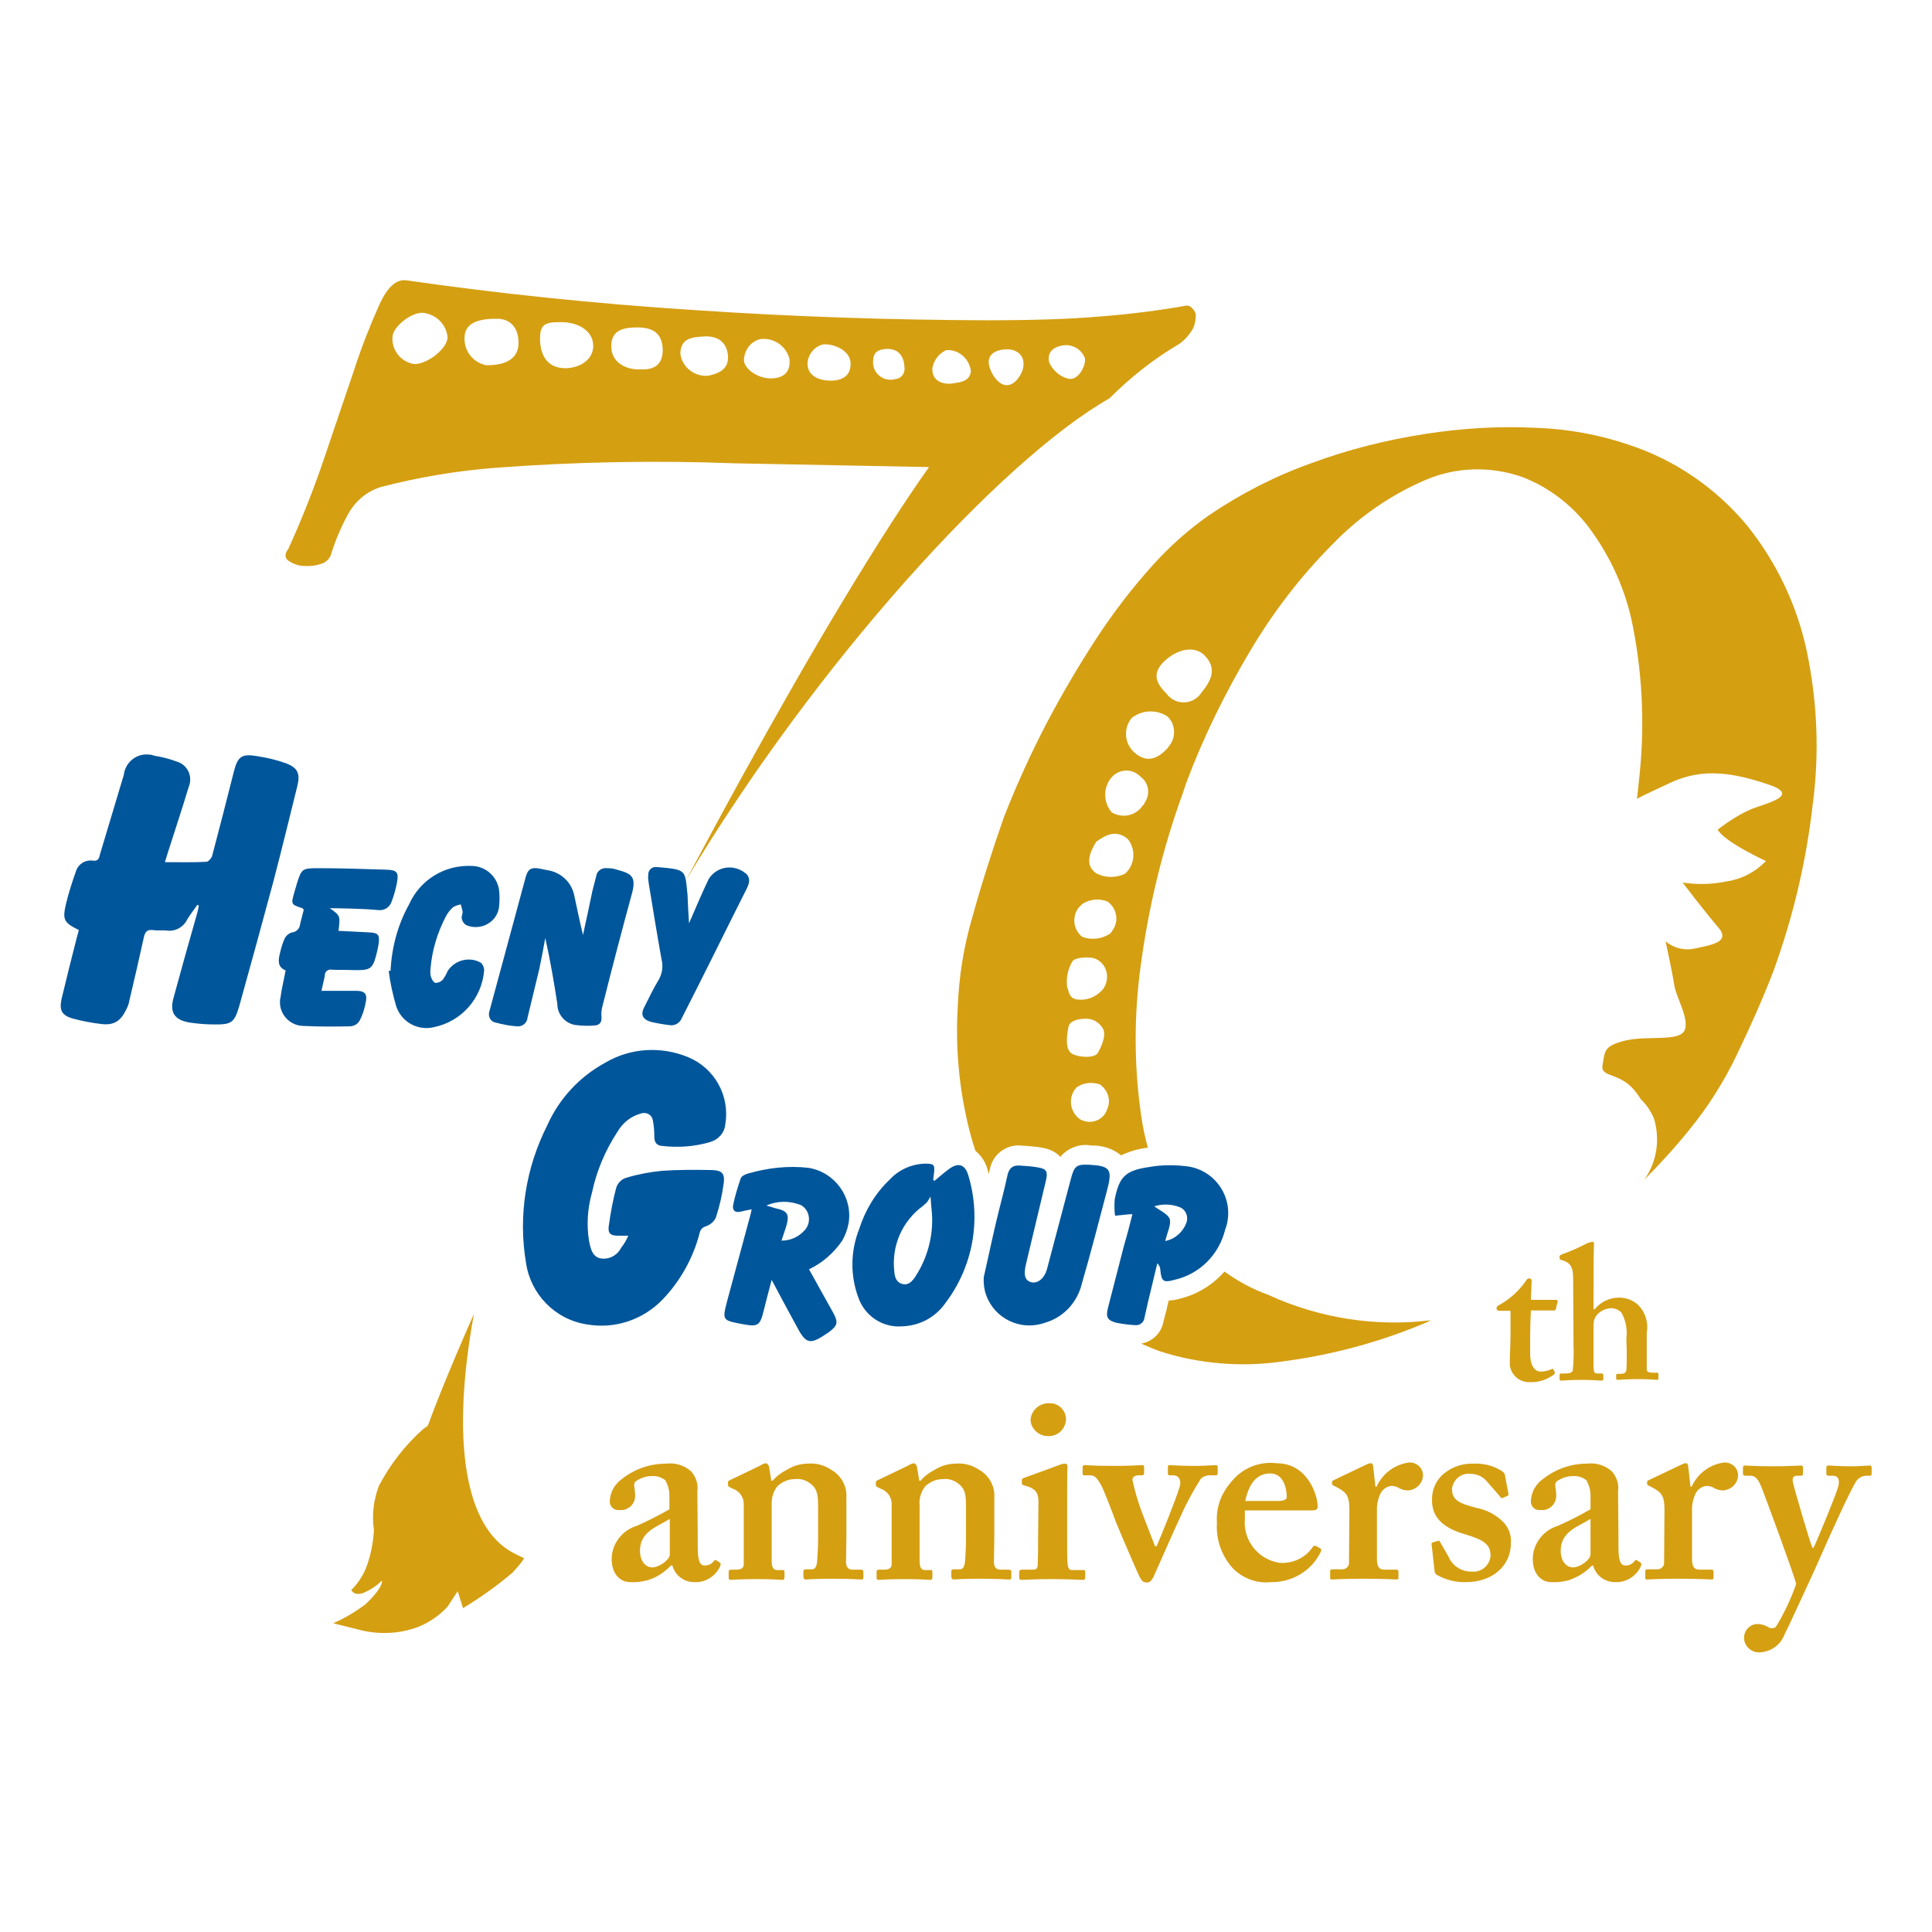
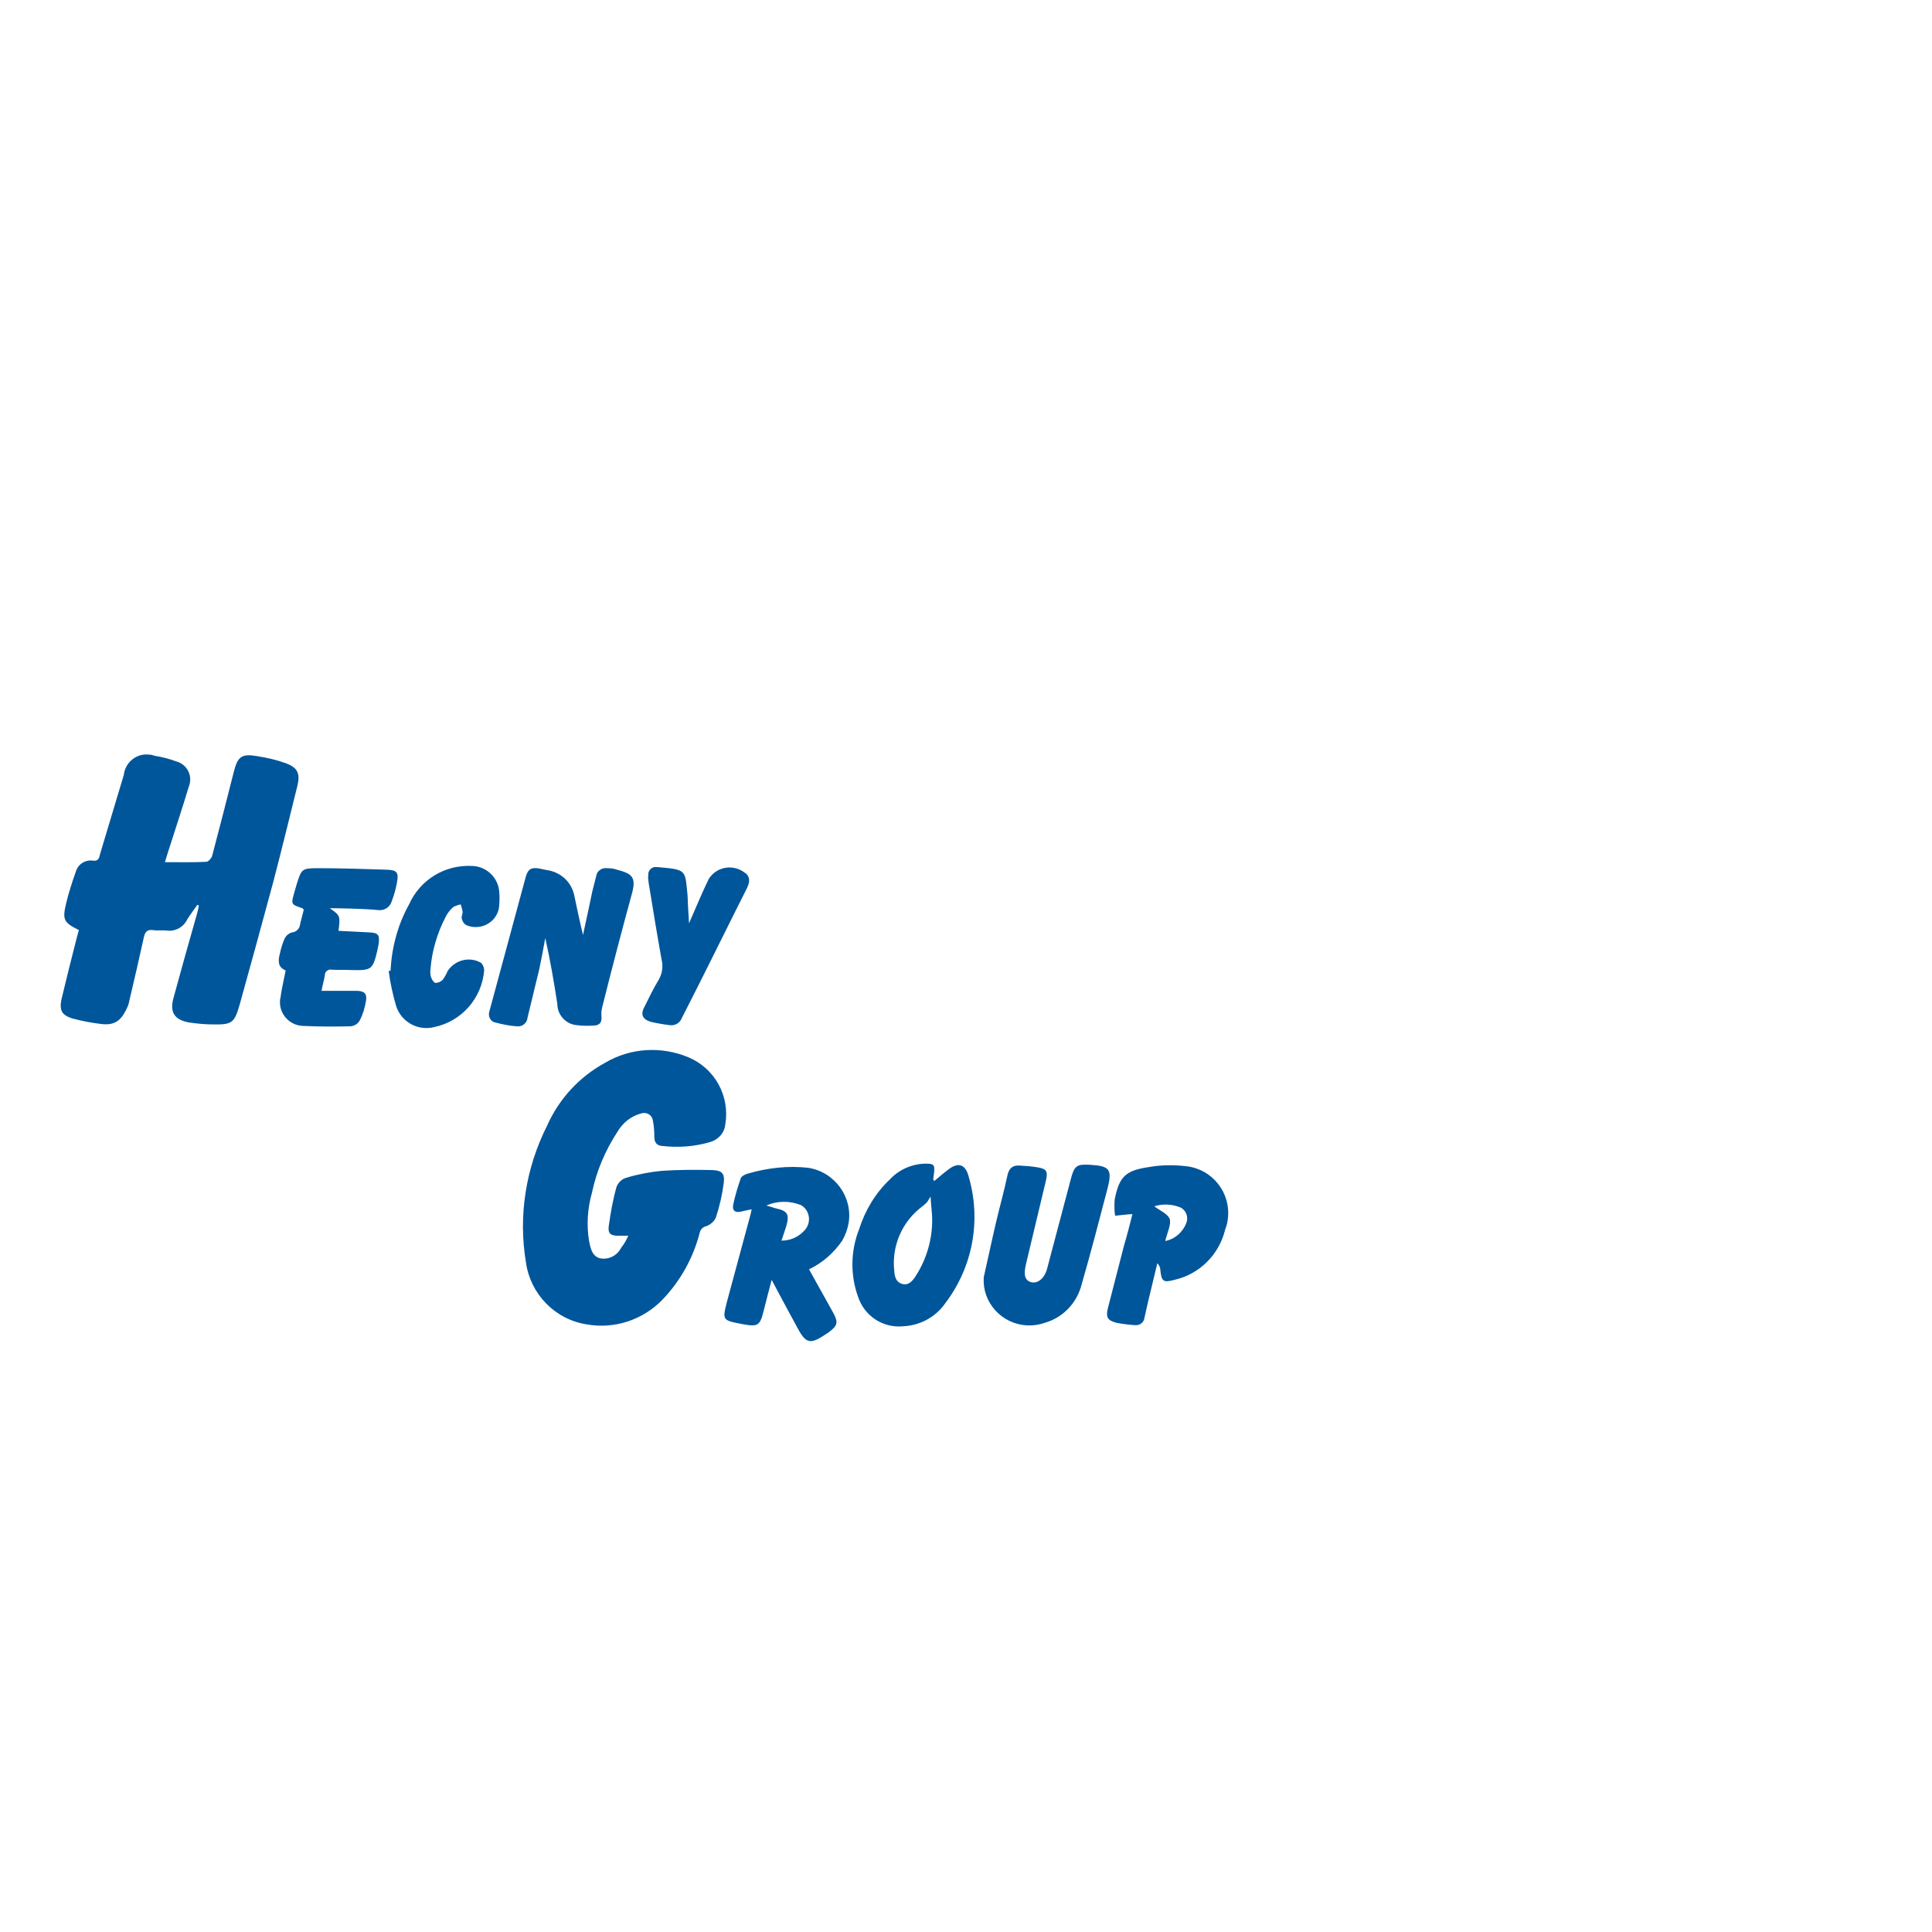
<svg xmlns="http://www.w3.org/2000/svg" version="1.1" id="Layer_1" x="0px" y="0px" viewBox="0 0 512 512" style="enable-background:new 0 0 512 512;" xml:space="preserve">
  <style type="text/css">
	.st0{fill:#FFFFFF;}
	.st1{fill:#00569B;}
	.st2{fill:#D59F12;}
</style>
-   <rect class="st0" width="512" height="512" />
  <g id="Logo" transform="translate(-311.298 -504.62)">
    <path class="st1" d="M477.8,832.1c-1.2,0-2,0-2.6,0c-2,0-2.8-0.5-2.6-2.4c0.5-3.6,1.1-7.1,2.1-10.6c0.5-1.2,1.5-2.1,2.7-2.4   c3-0.9,6.2-1.5,9.3-1.8c4.4-0.3,8.9-0.3,13.4-0.2c2.5,0.1,3.3,0.9,3,3.4c-0.4,3.1-1.1,6.2-2.1,9.2c-0.5,1.1-1.5,1.9-2.6,2.3   c-0.9,0.2-1.5,0.9-1.7,1.8c-1.7,6.6-5.1,12.7-9.8,17.6c-5.2,5.4-12.7,7.9-20.1,6.6c-8.4-1.3-14.9-8-16.1-16.3   c-2.1-12.4-0.1-25.1,5.6-36.4c3.1-7,8.5-12.9,15.3-16.6c6.7-4,14.9-4.5,22.1-1.5c7,2.9,11.1,10.3,9.8,17.8   c-0.2,2.3-1.9,4.1-4.1,4.7c-4.1,1.2-8.4,1.5-12.7,1c-1.4-0.1-2-1-2-2.4c0-1.5-0.1-3-0.4-4.4c-0.2-1.3-1.4-2.1-2.7-1.9   c-0.1,0-0.3,0.1-0.4,0.1c-2.7,0.7-4.9,2.5-6.3,4.9c-3.2,4.9-5.5,10.3-6.7,16c-1.2,4.2-1.5,8.6-0.8,12.9c0.4,1.9,0.8,4.1,3,4.6   c2.3,0.4,4.5-0.8,5.5-2.8C476.8,834.2,477.3,833.2,477.8,832.1 M525.7,841c2.2,4,4.3,7.7,6.4,11.5c1.4,2.6,1.2,3.4-1.2,5.2   l-0.3,0.2c-4.7,3.2-5.7,3-8.3-2c-2.1-3.9-4.2-7.7-6.5-12.1c-0.8,3.1-1.5,5.6-2.1,8.1c-1,4.1-1.5,4.4-5.8,3.6c-5.2-1-5.2-1-3.9-6.1   c2-7.4,4-14.8,6-22.2c0.2-0.6,0.3-1.2,0.5-2.1c-1.1,0.2-2,0.4-2.8,0.6c-1.6,0.4-2.4-0.3-2.1-1.8c0.5-2.4,1.2-4.7,2-7   c0.2-0.6,1.2-1.1,2-1.3c5.2-1.5,10.6-2.1,15.9-1.5c7,1.1,11.8,7.7,10.7,14.6c-0.3,1.7-0.9,3.3-1.7,4.7   C532.3,836.6,529.3,839.3,525.7,841 M518.4,833.4c2.3,0,4.4-0.9,6-2.6c1.7-1.7,1.7-4.4,0.1-6.1c-0.3-0.3-0.6-0.5-0.9-0.7   c-3-1.2-6.3-1.2-9.2,0.1c1.1,0.3,1.7,0.5,2.3,0.7c3.4,0.7,3.9,1.6,2.9,5C519.2,831,518.8,832.2,518.4,833.4 M558.9,817.6   c1.1-0.9,2.2-1.9,3.4-2.8c2.8-2.3,4.8-1.8,5.7,1.6c3.4,11.6,1.1,24-6.2,33.6c-2.6,3.7-6.7,5.9-11.2,6.1c-5.3,0.5-10.2-2.7-11.9-7.8   c-2.1-5.8-2-12.2,0.3-18c1.6-5,4.3-9.5,8.1-13.1c2.4-2.6,5.8-4.1,9.3-4.2c2.4,0,2.7,0.2,2.4,2.7c-0.1,0.5-0.1,1-0.2,1.5   L558.9,817.6 M557.9,821.7c-0.3,0.5-0.6,1.1-1,1.6c-0.3,0.3-0.7,0.6-1,0.9c-5.5,4-8.4,10.6-7.6,17.4c0.1,1.4,0.5,2.9,2.2,3.3   c1.6,0.4,2.6-0.8,3.4-2c0.2-0.3,0.3-0.6,0.5-0.8c3-5,4.4-10.9,3.8-16.7C558.1,824.4,558,823.3,557.9,821.7 M572,843.1   c1.1-4.8,2.1-9.6,3.2-14.3c1-4.3,2.2-8.5,3.1-12.8c0.4-1.7,1.3-2.6,3.1-2.5c1.7,0.1,3.3,0.2,5,0.5c2.3,0.4,2.6,1.1,2.1,3.4   c-1.8,7.4-3.5,14.8-5.3,22.2c-0.7,2.9-0.3,4.3,1.3,4.8c1.7,0.5,3.6-0.9,4.3-3.6c2.1-7.9,4.2-15.8,6.3-23.8c0.9-3.4,1.5-3.9,5-3.7   c5.3,0.3,6,1.2,4.7,6.3c-2.2,8.4-4.4,16.9-6.8,25.2c-1.2,5-4.9,9-9.9,10.4c-6.3,2.2-13.3-1.1-15.5-7.5   C572.1,846.3,571.9,844.7,572,843.1 M611.4,826.4c-0.5,0-0.6,0-0.7,0l-3.9,0.4c-0.2-1.4-0.2-2.9-0.1-4.3c1.2-6.1,2.9-7.7,9.1-8.6   c3.3-0.6,6.7-0.6,10-0.2c6.8,0.8,11.7,7,10.9,13.8c-0.1,1-0.3,1.9-0.7,2.9c-1.6,6.7-6.8,11.9-13.5,13.4c-2.9,0.8-3.4,0.4-3.7-2.6   c0-0.7-0.3-1.3-0.8-1.8c-0.8,3.5-1.7,6.9-2.5,10.4c-0.3,1.3-0.6,2.6-0.9,4c-0.1,1.2-1.2,2.1-2.4,2c0,0-0.1,0-0.1,0   c-1.6-0.1-3.2-0.3-4.8-0.6c-2.5-0.6-3-1.5-2.4-3.9c1.4-5.6,2.9-11.1,4.3-16.7C610,831.9,610.7,829.2,611.4,826.4 M620.1,833.5   c2.6-0.5,4.7-2.4,5.6-4.8c0.6-1.6-0.1-3.4-1.6-4.1c-2.2-0.9-4.7-1-6.9-0.3c1.4,1.1,3.6,2,4.1,3.4   C621.7,829.2,620.6,831.3,620.1,833.5 M363.6,744.4c-0.9,1.3-1.9,2.6-2.7,3.9c-1,2.1-3.3,3.3-5.6,2.9c-1.2-0.1-2.3,0.1-3.5-0.1   c-1.6-0.2-2.1,0.6-2.4,2c-1.2,5.5-2.5,11.1-3.8,16.6c-0.1,0.5-0.2,1-0.4,1.5c-1.4,3.2-2.9,5.3-7,4.8c-2.6-0.3-5.2-0.8-7.8-1.5   c-2.8-0.9-3.4-2.2-2.8-5.1c1.3-5.5,2.7-11,4.1-16.5l0.5-1.8c-4-2-4.4-2.7-3.4-7c0.7-2.9,1.6-5.7,2.6-8.5c0.6-2,2.5-3.2,4.6-2.9   c1.4,0.2,1.6-0.8,1.8-1.7c2.1-7,4.2-14,6.3-21c0.4-3.4,3.4-5.8,6.7-5.4c0.5,0,0.9,0.1,1.4,0.3c2,0.3,3.9,0.8,5.8,1.5   c2.7,0.7,4.3,3.5,3.5,6.2c-0.1,0.3-0.2,0.6-0.3,0.9c-1.7,5.7-3.6,11.3-5.4,17c-0.2,0.7-0.4,1.3-0.8,2.6c3.9,0,7.5,0.1,11-0.1   c0.5,0,1.3-0.9,1.5-1.5c2-7.5,3.9-15,5.8-22.5c1-3.9,2.1-4.7,6.1-4c2.6,0.4,5.2,1,7.7,1.9c3.1,1.2,3.8,2.7,3,6   c-2.1,8.5-4.2,17.1-6.4,25.5c-2.9,10.8-5.9,21.7-8.9,32.5c-1.4,4.8-2,5.3-7.1,5.2c-2.1,0-4.1-0.2-6.2-0.5c-4-0.7-5.3-2.7-4.2-6.6   c2-7.4,4.1-14.8,6.2-22.2c0.2-0.7,0.4-1.5,0.5-2.2L363.6,744.4 M465.8,752.4c0.9-4.1,1.7-7.9,2.5-11.7c0.3-1.3,0.7-2.6,1-3.9   c0.2-1.4,1.5-2.3,2.9-2.1c0,0,0,0,0.1,0c0.8,0,1.7,0.1,2.5,0.4c3.7,1,5.2,1.7,4,6.2c-2.7,9.9-5.3,19.8-7.8,29.8c-0.3,1-0.4,2-0.3,3   c0.1,1.5-0.5,2.2-1.9,2.3c-1.5,0.1-3.1,0.1-4.6-0.1c-2.9-0.2-5.2-2.7-5.2-5.6c-0.9-5.9-1.9-11.7-3.2-17.5c-0.5,2.8-1,5.5-1.6,8.3   c-1,4.3-2.1,8.5-3.1,12.8c-0.1,1.4-1.4,2.5-2.8,2.3c0,0,0,0,0,0c-1.9-0.1-3.8-0.5-5.7-1c-1.2-0.2-1.9-1.4-1.7-2.6   c0-0.2,0.1-0.3,0.1-0.4c3.2-11.8,6.4-23.7,9.6-35.5c0.6-2.2,1.5-2.7,3.7-2.3c0.6,0.1,1.3,0.3,1.9,0.4c3.7,0.5,6.6,3.2,7.3,6.8   C464.2,745.3,464.9,748.7,465.8,752.4 M398.7,745.3c2.8,2,2.8,2,2.3,6c2.7,0.1,5.3,0.3,7.9,0.4c2.7,0.1,3.1,0.6,2.7,3.3   c-0.1,0.5-0.2,1-0.3,1.5c-1.2,5.1-1.6,5.3-6.7,5.2c-1.8-0.1-3.6,0-5.4-0.1c-0.8-0.2-1.7,0.4-1.8,1.2c0,0.1,0,0.2,0,0.2   c-0.2,1.3-0.6,2.6-0.9,4.2c3.3,0,6.2,0,9.2,0c2.1,0,2.9,0.7,2.6,2.6c-0.3,1.8-0.8,3.6-1.7,5.3c-0.5,0.9-1.4,1.4-2.4,1.5   c-4.2,0.1-8.4,0.1-12.6-0.1c-3.5-0.1-6.3-3.1-6.1-6.6c0-0.2,0-0.5,0.1-0.7c0.3-2.4,0.9-4.8,1.4-7.4c-2.2-0.9-2-2.7-1.5-4.6   c0.3-1.4,0.7-2.7,1.3-4c0.4-0.7,1.1-1.3,2-1.5c1-0.1,1.9-1,2-2c0.3-1.4,0.7-2.7,1-4c-0.2-0.2-0.3-0.4-0.4-0.4c-3-1-3-1-2.1-4.2   c0.2-0.8,0.5-1.6,0.7-2.4c1.2-3.8,1.4-4,5.5-4c6.1,0,12.2,0.2,18.3,0.4c2.7,0.1,3.2,0.7,2.7,3.4c-0.3,1.7-0.8,3.4-1.4,5   c-0.5,1.6-2,2.5-3.6,2.3C407.8,745.4,399.8,745.3,398.7,745.3 M414.8,761.9c0.3-6.2,1.9-12.2,4.9-17.6c2.9-6.5,9.4-10.5,16.5-10.2   c3.9,0,7.1,3,7.4,6.8c0.1,1.2,0.1,2.3,0,3.5c-0.1,3.4-3,6-6.4,5.9c-0.8,0-1.6-0.2-2.3-0.5c-0.6-0.3-1-0.9-1.2-1.6   c-0.2-0.6,0.2-1.3,0.2-1.9c-0.1-0.7-0.3-1.3-0.5-2c-0.7,0.1-1.4,0.4-2,0.7c-0.8,0.7-1.5,1.6-2,2.6c-2.2,4.2-3.6,8.9-4,13.6   c-0.1,0.8-0.1,1.6,0.1,2.3c0.2,0.6,0.7,1.5,1.2,1.6c0.7,0,1.4-0.3,1.9-0.8c0.5-0.7,1-1.5,1.3-2.3c1.9-3,5.9-4,8.9-2.2   c0.5,0.5,0.8,1.2,0.8,2c-0.6,7.4-6,13.5-13.2,15c-4.3,1.1-8.7-1.3-10.1-5.5c-0.9-3.1-1.6-6.2-2-9.4L414.8,761.9 M493.9,749.3   c1.9-4.3,3.4-8,5.2-11.7c1.9-3.1,5.9-4,9-2.1c0.3,0.2,0.7,0.5,1,0.7c1.2,1.3,0.7,2.6,0.1,3.9c-4.6,9.1-9.1,18.3-13.7,27.4   c-1.2,2.3-2.3,4.6-3.5,6.9c-0.5,1.3-1.8,2.1-3.2,1.9c-1.7-0.2-3.4-0.5-5.1-0.9c-2.2-0.7-2.7-2-1.6-4c1.2-2.4,2.4-4.9,3.8-7.2   c0.9-1.6,1.2-3.5,0.7-5.4c-1.2-6.7-2.3-13.5-3.4-20.2c-0.1-0.7-0.2-1.4-0.1-2.1c-0.1-1,0.7-2,1.7-2.1c0.1,0,0.2,0,0.3,0   c0.1,0,0.3,0,0.4,0c7.9,0.7,7.3,0.7,8,7.4C493.6,744.1,493.7,746.4,493.9,749.3" />
-     <path class="st2" d="M447.6,916.3c-13.5-6.8-16.7-30.8-10.7-63.5c-1.6,3.6-3.1,7.1-4.6,10.6c-3,7.1-5.6,13.5-7.6,19   c-0.4,0.3-0.7,0.6-1.1,0.8c-4.9,4.3-8.9,9.5-11.9,15.2c-1.4,3.7-1.9,7.8-1.3,11.7c-0.2,3.5-0.9,7-2.2,10.3c-0.9,2.1-2.2,4-3.8,5.6   c0,0,0.6,1.6,3.1,0.8c1.9-0.8,3.6-1.9,5-3.3c0.3,1.3-2.1,4.2-4.5,6.4c-2.6,1.9-5.4,3.6-8.4,4.9l6.4,1.6c5.4,1.5,11.1,1.3,16.3-0.7   c2.9-1.2,5.5-3,7.6-5.3l2.7-4.1l1.4,4.5c4.6-2.8,9-5.9,13.1-9.4c1.1-1.2,2.2-2.4,3.1-3.8C449.5,917.2,448.5,916.8,447.6,916.3    M403.7,640.6c-2,3.6-3.6,7.4-4.8,11.3c-0.5,1.1-1.5,1.9-2.7,2.2c-1.5,0.5-3,0.6-4.6,0.5c-1.4-0.1-2.7-0.6-3.9-1.4   c-1-0.8-1-1.8,0-3.1c3.6-7.9,6.8-16,9.6-24.3c2.9-8.5,5.5-16.3,7.9-23.3c1.9-5.9,4.2-11.7,6.7-17.3c2.1-4.5,4.4-6.6,7-6.3   c24.4,3.5,49.9,6.2,76.5,7.9c26.6,1.8,52.3,2.6,77,2.7c12.2,0,22.3-0.3,30.3-1c8-0.6,15.7-1.6,23.1-2.9c0.7,0,1.3,0.4,1.7,1   c0.4,0.4,0.6,0.9,0.7,1.4c0,1.2-0.2,2.5-0.7,3.6c-0.9,1.6-2.1,3-3.6,4.1c-6.8,4-13,8.9-18.6,14.5c-28.7,16.3-77.8,70.1-112.2,127.7   c4.9-9.2,9.7-18.1,14.6-27c9.5-17.2,18.5-33,27.2-47.4c8.7-14.4,16.2-26.1,22.6-35.1l-51.5-1c-21.2-0.8-42.4-0.4-63.5,1.2   c-10.2,0.8-20.4,2.5-30.3,5.1C408.6,634.8,405.6,637.3,403.7,640.6 M454.4,594.5c0.1,5.1,2.6,7.8,7,7.7c4.2-0.2,7.2-2.7,7.1-6   c0-3.8-3.9-6.4-9.1-6.2C455.4,590,454.4,590.9,454.4,594.5 M486.9,596.7c-0.4-4.7-3.8-5.4-7.4-5.3c-3.3,0.1-6.4,0.9-6.2,5.3   c0.1,3.6,3.4,6.1,8.2,5.8C484.8,602.6,487.2,601.1,486.9,596.7 M504.2,598.7c-0.4-3.7-3-5.2-6.7-4.9c-3.1,0.2-5.8,0.6-5.9,4.5   c0.4,3.6,3.7,6.2,7.4,5.9C501.5,603.6,504.6,602.7,504.2,598.7 M508.5,599.4c-0.6,2.7,3.5,5.5,7,5.5c3.6,0,5.4-1.8,5-5.2   c-0.9-3.5-4.3-5.7-7.8-5.2C510.4,595.1,508.8,597.1,508.5,599.4 M525.3,600.6c-0.2,3.7,3.1,4.9,6.2,4.9c2.8,0,5.4-1.2,5.2-4.7   c-0.2-4-5.9-5.4-7.7-4.8C527,596.7,525.6,598.4,525.3,600.6 M562.1,597.4c-1.9,0.8-3.3,2.6-3.7,4.7c-0.3,3.4,2.7,4.6,5.6,4.1   c1.8-0.3,4.3-0.5,4.6-3.2C568.2,599.7,565.4,597.2,562.1,597.4 M594.3,596.1c-2.7-0.1-5.9,1.2-4.9,4.7c1,2.1,2.9,3.7,5.1,4.2   c2.8,0.5,4.7-3.9,4.3-5.5C598.1,597.6,596.3,596.3,594.3,596.1 M582.5,601.8c0.4-3-1.7-4.7-4.6-4.6c-2.8,0.1-5.3,1.4-4.4,4.6   c0.5,1.9,2.4,5,4.7,4.9C580.5,606.6,582.3,603.5,582.5,601.8 M551,602c-0.1-2.6-1.3-5.1-4.9-4.9c-2.9,0.2-3.6,1.5-3.4,4.2   c0.4,2.6,2.8,4.3,5.3,3.9c0.2,0,0.3-0.1,0.5-0.1C550,605,551.2,603.7,551,602C551,602.1,551,602.1,551,602 M429.9,593.9   c-0.4-3.5-3.2-6.1-6.7-6.4c-3.2,0-7.9,3.9-7.9,6.5c-0.2,3.5,2.3,6.6,5.8,7.1C424.8,601.1,430,596.8,429.9,593.9 M434.4,594.2   c-0.1,3.5,2.3,6.5,5.7,7.2c5.6,0.1,8.6-2,8.6-5.8c0.1-4-2.1-6.5-5.6-6.5C437.2,589,434.4,590.7,434.4,594.2 M790.1,677.1   c-2.6-12.1-8-23.5-15.8-33.2c-8.2-9.9-19.1-17.4-31.3-21.4c-7.9-2.7-16.2-4.2-24.6-4.5c-9.8-0.5-19.6,0.1-29.3,1.6   c-10.3,1.6-20.4,4.1-30.1,7.7c-9.6,3.4-18.8,8.1-27.2,13.8c-5.6,3.9-10.6,8.4-15.1,13.4c-5.4,6-10.3,12.4-14.7,19.1   c-4.7,7.2-9.2,14.8-13.4,22.8c-4.2,8.1-8,16.4-11.3,24.9c-3.1,8.9-5.9,17.6-8.3,26.3c-2.3,7.8-3.6,15.9-3.9,24.1   c-0.6,10.2,0.3,20.5,2.6,30.4c0.6,2.6,1.3,5.1,2.1,7.5c1.7,1.4,2.8,3.2,3.3,5.3c0.1,0.3,0.1,0.6,0.2,0.8c0.1-0.4,0.2-0.7,0.3-1.1   c0.7-4,4.3-6.8,8.4-6.4l1.2,0.1c1.5,0.1,2.9,0.2,4.4,0.5c1.8,0.3,3.5,1.1,4.7,2.4c2-2.4,5.2-3.6,8.2-3c2.9-0.1,5.7,0.8,7.9,2.6   c2.1-1,4.4-1.7,6.8-2l0.3,0c-0.8-2.9-1.4-5.8-1.8-8.7c-1.9-13.1-1.9-26.5-0.1-39.6c2.1-15.6,5.8-31,11.2-45.8l0.9-2.7   c4.5-12,10.2-23.6,16.8-34.7c6.1-10.3,13.4-19.9,21.9-28.4c7-7.3,15.4-13.1,24.7-17.1c8.2-3.5,17.4-3.7,25.8-0.7   c6.9,2.7,12.9,7.3,17.4,13.2c5.9,7.9,10,17,11.8,26.7c2.6,13.4,3.1,27.2,1.5,40.8c-0.1,1.5-0.3,3-0.5,4.5c2.5-1.3,5.6-2.7,9-4.3   c8.8-4.1,17.1-2.4,25.8,0.5c8.7,2.9-0.2,4.9-4.4,6.5c-3.2,1.4-6.2,3.3-9,5.5c2,3.4,12.8,8.3,12.8,8.3c-2.8,2.9-6.4,4.8-10.4,5.4   c-3.8,0.8-7.8,0.9-11.7,0.3c0,0,5.7,7.5,9.3,11.7c3.7,4.1-1.6,4.8-6.1,5.8c-2.7,0.6-5.5-0.1-7.7-1.9c0,0,1.8,8.3,2.3,11.6   c0.5,3.3,4.3,9.4,2.6,12.2s-10,1.1-15.7,2.5c-5.7,1.5-5.2,2.7-5.9,6.4c-0.7,3.7,4.8,1.6,9.1,7.6c0.4,0.5,0.7,1,1,1.5   c1.5,1.4,2.7,3.2,3.5,5.1c1.7,5.5,0.8,11.5-2.5,16.2c4.2-4.2,8.2-8.6,11.9-13.2c5-6.1,9.2-12.8,12.6-19.9   c3.6-7.5,6.9-14.9,9.7-22.2c5.2-14.3,8.7-29.1,10.4-44.2C793.5,704.2,792.9,690.5,790.1,677.1 M595.5,759.4   c0.6-1.1,5.1-1.5,6.7-0.4c2.5,1.5,3.2,4.8,1.7,7.3c-0.2,0.4-0.5,0.7-0.8,1c-1.7,1.7-4,2.5-6.3,2.2c-2.3-0.3-2.2-2.2-2.7-3.3   C593.8,763.7,594.3,761.4,595.5,759.4 M594.5,776.6c0.3-1.3,2.2-2,4.4-2c1.8-0.1,3.5,0.8,4.5,2.3c1.2,1.6,0.1,4.6-1.2,6.8   c-0.9,1.4-5.1,1.2-6.9,0.1C593.6,782.7,593.9,779.4,594.5,776.6 M604.7,798.6c-0.7,2.2-2.9,3.5-5.1,3.3c-0.7-0.1-1.4-0.3-2-0.6   c-2.6-1.8-3.3-5.3-1.5-7.9c0.2-0.2,0.3-0.4,0.5-0.6c1.8-1.3,4.1-1.5,6.2-0.8C604.9,793.5,605.8,796.2,604.7,798.6 M605.4,752.1   c-2.2,1.4-4.9,1.7-7.3,0.8c-2.4-1.9-2.8-5.4-0.9-7.8c0.3-0.3,0.6-0.6,0.9-0.9c2-1.3,4.6-1.6,6.8-0.6c2.4,1.8,3,5.2,1.2,7.6   C605.9,751.6,605.7,751.9,605.4,752.1 M609.4,736.2c-2.4,1.1-5.2,1.1-7.5-0.1c-3.2-2.1-1.9-5.5-0.1-8.4c2.6-1.9,5.4-3.3,8.4-0.7   C612.4,729.8,612.1,733.8,609.4,736.2 M614.2,718c-1.8,2.8-5.4,3.6-8.3,1.9c-2.1-2.5-2.3-6.1-0.4-8.8c1.7-2.4,4.9-3,7.3-1.3   c0.3,0.2,0.6,0.5,0.8,0.7c2.2,1.6,2.6,4.7,1,6.9C614.6,717.7,614.4,717.9,614.2,718 M620.8,702.8c-3.1,3.4-5.9,3.8-8.8,1.3   c-2.7-2.3-3.1-6.4-0.8-9.2c0,0,0,0,0,0c2.8-2.2,6.6-2.3,9.5-0.4c2.3,2.2,2.3,5.9,0.1,8.2C620.9,702.7,620.8,702.8,620.8,702.8    M629.8,688c-1.6,2.7-5.1,3.6-7.8,1.9c-0.6-0.4-1.1-0.8-1.5-1.4c-2.5-2.5-4.2-5.1-0.8-8.5c3.4-3.3,7.8-4.3,10.5-2   C633.3,680.9,633.2,684,629.8,688 M647.7,847.9c-0.1,0-0.2-0.1-0.2-0.1c-4.2-1.5-8.1-3.6-11.7-6.2c-3.2,3.6-7.3,6.1-11.9,7.2   c-0.9,0.3-1.9,0.4-2.9,0.5l-0.4,1.7c-0.1,0.5-0.2,1.1-0.4,1.6c-0.2,0.8-0.4,1.6-0.6,2.4c-0.6,3-3,5.2-5.9,5.7   c1.6,0.7,3.3,1.4,4.9,2c10.5,3.4,21.8,4.3,32.7,2.7c13.1-1.7,26-5.2,38.2-10.4c0.3-0.2,0.7-0.3,1-0.5   C676,856.3,661.1,854,647.7,847.9 M708.6,852c-0.4,0-0.7-0.2-0.7-0.6c0,0,0-0.1,0-0.1c0-0.4,0.3-0.7,1-1c2.8-1.6,5.1-3.8,6.9-6.4   c0.1-0.3,0.5-0.5,0.8-0.5c0.4,0,0.6,0.3,0.6,0.7l-0.2,5h6.7c0.3,0,0.4,0.2,0.4,0.4l-0.5,2.1c-0.1,0.2-0.2,0.3-0.5,0.3h-6.1   c-0.1,2.1-0.2,4.6-0.2,6.8v4.6c0,3.9,1.7,4.8,2.7,4.8c1,0,2-0.2,2.9-0.6c0.4-0.2,0.5-0.2,0.6,0.1l0.3,0.6c0.1,0.3,0,0.5-0.2,0.7   c-1.9,1.4-4.1,2.1-6.4,2c-2.7,0.1-5-1.9-5.3-4.6c0-1.8,0.2-5.9,0.2-7.8V852H708.6z M742.3,859.3c0.3-2.3-0.1-4.7-1.3-6.8   c-0.7-0.8-1.8-1.2-2.8-1.2c-1.4,0.1-2.8,0.7-3.7,1.8c-0.6,0.7-0.9,1.6-0.9,2.5v10.9c0,1.6,0.2,2.1,0.9,2.1h1.2   c0.3,0,0.5,0.1,0.5,0.5v0.9c0,0.3-0.1,0.5-0.4,0.5c-0.4,0-2.6-0.2-5.3-0.2c-3.1,0-5.1,0.2-5.5,0.2c-0.2,0-0.4-0.1-0.4-0.4V869   c0-0.3,0.2-0.4,0.5-0.4h1.3c0.8,0,1.5-0.2,1.7-0.8c0.2-2.1,0.3-4.2,0.2-6.3l-0.1-18.1c0-2.8-0.6-3.9-2.3-4.6l-0.9-0.3   c-0.3-0.1-0.4-0.2-0.4-0.4v-0.5c0-0.2,0.1-0.3,0.7-0.6c2.3-0.8,4.5-1.8,6.6-2.9c0.4-0.2,0.9-0.3,1.4-0.4c0.4,0,0.5,0.4,0.4,1.2   c-0.1,0.9-0.1,11.1-0.1,13.6v3.1h0.3c1.6-2,4-3.1,6.5-3.1c1.9,0,3.7,0.7,5.1,2c1.9,2,2.7,4.7,2.2,7.4v9.7c0,0.7,0.9,0.8,1.7,0.8   h0.9c0.4,0,0.5,0.1,0.5,0.4v1.1c0,0.3-0.1,0.4-0.4,0.4s-1.9-0.2-5-0.2c-3.1,0-4.9,0.2-5.4,0.2c-0.3,0-0.4-0.1-0.4-0.4V869   c0-0.2,0.1-0.3,0.4-0.3h0.9c0.6,0,1.3-0.2,1.4-1c0.1-0.7,0.1-3.3,0.1-5L742.3,859.3z M489.1,919.5c-1.7,1.8-3.8,3.2-6.2,3.9   c-1.5,0.4-3,0.6-4.6,0.5c-2.6,0-4.9-2.1-4.9-6.1c0-4,2.7-7.6,6.6-8.8c3-1.3,5.9-2.8,8.7-4.4v-3.7c0-1.4-0.4-2.8-1.1-4   c-1-0.8-2.3-1.2-3.6-1.1c-1.5,0-2.9,0.5-4.1,1.3c-1,0.7-0.3,1.8-0.3,3.5c0.2,2.1-1.2,3.9-3.3,4.2c-0.3,0-0.7,0-1,0   c-1.3,0.1-2.4-0.9-2.4-2.2c0-0.1,0-0.1,0-0.2c0.1-2.4,1.3-4.5,3.3-5.9c3.3-2.6,7.4-4,11.6-4c2.4-0.3,4.8,0.4,6.6,2   c1.3,1.4,2,3.4,1.7,5.3l0.1,11.3v3.4c0,3.9,0.6,5,1.9,5c0.9,0,1.8-0.4,2.3-1.1c0.3-0.4,0.4-0.4,0.7-0.3l0.9,0.6   c0.3,0.1,0.4,0.4,0.1,1.1c-1.2,2.5-3.8,4.2-6.6,4.1c-2.8,0.1-5.3-1.7-6-4.4L489.1,919.5z M488.7,907.2c-3.1,2-7.8,3.2-7.8,8.4   c0,2.9,1.6,4.4,3.3,4.4c2-0.1,4.6-2.1,4.6-3.4V907.2z M512.8,893c0.4-0.3,0.9-0.5,1.4-0.6c0.4,0,0.7,0.3,0.9,0.9l0.6,3.7h0.4   c1-1.2,2.2-2.1,3.6-2.8c1.7-1.1,3.7-1.7,5.7-1.7c2.2-0.2,4.4,0.4,6.3,1.7c2.6,1.5,4.1,4.4,3.9,7.3v10.3c0,2.3-0.1,5.4-0.1,6.8   c0,1.6,0.9,2,1.7,2h2c0.6,0,0.9,0.1,0.9,0.5v1.6c0,0.4-0.1,0.5-0.6,0.5c-0.6,0-2.7-0.2-7.7-0.2c-4.3,0-6.6,0.2-7,0.2   c-0.4,0-0.6-0.3-0.6-0.9v-1.2c0-0.4,0.1-0.6,0.9-0.6h1.4c0.6,0,1.1-0.4,1.3-1.7c0.2-2.2,0.3-4.5,0.3-6.7V904c0-2.9-0.1-4.7-1.9-6.1   c-1.2-1-2.7-1.5-4.3-1.3c-1.7,0-3.3,0.7-4.6,1.9c-1.1,1.4-1.6,3.2-1.5,5.1v14.7c0,1.6,0.4,2.4,1.4,2.4h1.3c0.6,0,0.7,0.1,0.7,0.6   v1.3c0,0.4-0.1,0.7-0.6,0.7c-0.4,0-2.4-0.2-6.7-0.2c-4.4,0-6.7,0.2-7.1,0.2c-0.3,0-0.4-0.3-0.4-0.7v-1.4c0-0.4,0.1-0.6,0.7-0.6h1.4   c0.9,0,1.9-0.3,1.9-1.4v-16c0-1.9-1.2-3.5-3-4.1l-0.6-0.3c-0.3-0.1-0.6-0.4-0.6-0.7v-0.6c0-0.3,0.3-0.6,0.7-0.7L512.8,893z    M552,893c0.4-0.3,0.9-0.5,1.4-0.6c0.4,0,0.7,0.3,0.9,0.9l0.6,3.7h0.4c1-1.2,2.2-2.1,3.6-2.8c1.7-1.1,3.7-1.7,5.7-1.7   c2.2-0.2,4.4,0.4,6.3,1.7c2.6,1.5,4.1,4.4,3.9,7.3v10.3c0,2.3-0.1,5.4-0.1,6.8c0,1.6,0.9,2,1.7,2h2c0.6,0,0.9,0.1,0.9,0.5v1.6   c0,0.4-0.1,0.5-0.6,0.5c-0.6,0-2.7-0.2-7.7-0.2c-4.3,0-6.6,0.2-7,0.2c-0.4,0-0.6-0.3-0.6-0.9v-1.2c0-0.4,0.1-0.6,0.9-0.6h1.4   c0.6,0,1.1-0.4,1.3-1.7c0.2-2.2,0.3-4.5,0.3-6.7V904c0-2.9-0.1-4.7-1.9-6.1c-1.2-1-2.7-1.5-4.3-1.3c-1.7,0-3.3,0.7-4.6,1.9   c-1.1,1.4-1.7,3.2-1.5,5.1v14.7c0,1.6,0.4,2.4,1.4,2.4h1.3c0.6,0,0.7,0.1,0.7,0.6v1.3c0,0.4-0.1,0.7-0.6,0.7   c-0.4,0-2.4-0.2-6.7-0.2c-4.4,0-6.7,0.2-7.1,0.2c-0.3,0-0.4-0.3-0.4-0.7v-1.4c0-0.4,0.1-0.6,0.7-0.6h1.4c0.9,0,1.9-0.3,1.9-1.4v-16   c0-1.9-1.2-3.5-3-4.1l-0.6-0.3c-0.3-0.1-0.6-0.4-0.6-0.7v-0.6c0-0.3,0.3-0.6,0.7-0.7L552,893z M586.5,902.7c0-2.1-0.4-3.6-3.7-4.4   c-0.6-0.1-0.7-0.4-0.7-0.6v-0.8c0-0.3,0.1-0.4,0.5-0.6c1-0.4,8.1-2.9,9.3-3.4c0.5-0.2,1.1-0.4,1.7-0.4c0.4,0,0.6,0.3,0.6,0.9   c-0.1,1.1-0.1,5.7-0.1,11.6v7.7c0,2.7,0,5.3,0.1,6.1c0.1,1.3,0.4,1.9,1.1,1.9h2.9c0.6,0,0.7,0.1,0.7,0.5v1.4c0,0.4-0.1,0.7-0.6,0.7   c-0.6,0-3.9-0.2-8.6-0.2c-4.1,0-6.8,0.2-7.7,0.2c-0.4,0-0.6-0.1-0.6-0.7v-1.4c0-0.4,0.3-0.6,0.7-0.6h3.1c0.7,0,1.1-0.3,1.1-1.4   c0.1-2.1,0.1-4.4,0.1-6.4L586.5,902.7z M589,885.2c-2.4,0-4.5-1.9-4.6-4.3c0.2-2.6,2.4-4.5,5-4.4c2.4-0.1,4.3,1.8,4.4,4.1   c0,2.5-2,4.6-4.5,4.6C589.2,885.2,589.1,885.2,589,885.2 M613.3,922.5c-0.4-0.7-5.6-12.8-6.3-14.6c-0.5-1.4-3.3-8.8-3.9-9.7   c-1.1-2-1.7-2.6-3-2.6h-1.4c-0.4,0-0.5-0.1-0.5-0.6v-1.5c0-0.4,0.1-0.6,0.7-0.6c0.9,0,2,0.2,7.8,0.2c4.4,0,6.3-0.2,7.1-0.2   c0.6,0,0.7,0.1,0.7,0.6v1.4c0,0.4-0.1,0.7-0.6,0.7H613c-0.9,0-1.6,0.4-1.6,1.2c0.6,2.8,1.4,5.6,2.4,8.3l3.6,9.3h0.4   c0.9-2,5.1-12.3,6.1-15.7c0.6-1.9-0.3-3.1-1.6-3.1h-1.1c-0.3,0-0.4-0.2-0.4-0.6v-1.6c0-0.4,0.1-0.5,0.6-0.5c0.9,0,2.4,0.2,6.3,0.2   c3.3,0,5-0.2,5.6-0.2s0.7,0.1,0.7,0.5v1.6c0,0.4-0.1,0.6-0.5,0.6h-1.2c-1-0.1-1.9,0.2-2.7,0.8c-2.3,3.6-4.3,7.4-6,11.3   c-0.9,1.9-6.3,14.1-6.6,14.8c-0.5,0.9-0.9,1.5-1.8,1.5S613.8,923.5,613.3,922.5 M641.2,907.2c-0.5,5.7,3.6,10.8,9.3,11.6   c3.4,0.2,6.7-1.3,8.6-4.1c0.3-0.5,0.6-0.5,0.9-0.4l1.1,0.6c0.4,0.2,0.5,0.5,0,1.4c-2.5,4.8-7.6,7.7-13,7.6c-3.8,0.4-7.6-1-10.3-3.9   c-2.8-3.2-4.3-7.5-4-11.8c-0.3-3.8,1-7.6,3.5-10.5c2.9-3.9,7.6-5.9,12.4-5.3c8.1,0,10.8,8.5,10.8,11.4c0,1.1-0.7,1.1-2,1.1h-17.3   L641.2,907.2z M650,902.4c1.5,0,2.3-0.4,2.3-1c0-2.1-0.7-6.3-4.4-6.3c-3.5,0-5.6,2.6-6.6,7.3H650z M668.9,904.7   c0-3.3-0.6-4.4-2.7-5.6l-1.3-0.7c-0.4-0.1-0.6-0.3-0.6-0.6v-0.4c0-0.3,0.1-0.4,0.6-0.6l8.6-4.1c0.4-0.2,0.7-0.3,1.1-0.3   c0.4,0,0.6,0.4,0.6,0.9l0.6,5.3h0.3c1.6-3.5,4.8-5.9,8.6-6.4c1.9-0.1,3.6,1.3,3.7,3.2c0,0.1,0,0.2,0,0.3c-0.1,2.1-1.8,3.7-3.9,3.9   c-0.8,0-1.7-0.2-2.4-0.6c-0.6-0.4-1.3-0.6-2-0.6c-1.3,0.1-2.4,0.9-3,2.1c-0.5,1.1-0.8,2.3-0.9,3.5v13.6c0,2.3,0.6,3,2,3h3.1   c0.4,0,0.6,0.1,0.6,0.5v1.6c0,0.4-0.1,0.5-0.5,0.5c-0.5,0-3.6-0.2-8.8-0.2c-5,0-7.8,0.2-8.3,0.2c-0.4,0-0.5-0.1-0.5-0.5v-1.6   c0-0.4,0.1-0.6,0.6-0.6h2.5c0.9,0.1,1.8-0.6,1.9-1.5c0-0.2,0-0.3,0-0.5L668.9,904.7z M690.7,914c-0.1-0.3,0-0.5,0.2-0.6l1.4-0.4   c0.3-0.1,0.5-0.1,0.6,0.2l2.3,4c1,2.4,3.5,4,6.1,3.9c2.5,0.3,4.8-1.6,5-4.1c0-0.1,0-0.2,0-0.2c0-2.9-1.8-4.1-6.8-5.6   c-4.9-1.4-8.7-3.9-8.7-8.9c-0.1-3,1.2-5.8,3.6-7.5c2.1-1.6,4.8-2.4,7.4-2.3c2.4-0.1,4.8,0.4,6.9,1.6c1.1,0.6,1.3,0.9,1.4,1.3   l0.9,4.8c0.1,0.3,0.1,0.5-0.1,0.8l-1.4,0.6c-0.2,0.1-0.5,0-0.6-0.3l-3.4-3.9c-1.1-1.4-2.7-2.2-4.5-2.2c-2.4-0.3-4.6,1.5-4.9,3.9   c0,0.1,0,0.1,0,0.2c0,2.9,2.1,3.8,6.4,4.9c2.7,0.5,5.2,1.8,7.1,3.7c1.5,1.5,2.3,3.6,2.1,5.7c0,6-4.9,10.3-11.9,10.3   c-2.7,0.1-5.3-0.6-7.7-1.9c-0.3-0.2-0.5-0.5-0.6-0.8L690.7,914z M733.2,919.5c-1.7,1.8-3.8,3.1-6.2,3.9c-1.5,0.4-3,0.6-4.6,0.5   c-2.6,0-4.9-2.1-4.9-6.1c0-4,2.7-7.6,6.6-8.8c3-1.3,5.9-2.8,8.7-4.4v-3.7c0-1.4-0.4-2.8-1.1-4c-1-0.8-2.3-1.2-3.6-1.1   c-1.5,0-2.9,0.5-4.1,1.3c-1,0.7-0.3,1.8-0.3,3.5c0.2,2.1-1.2,3.9-3.3,4.2c-0.3,0-0.7,0-1,0c-1.3,0.1-2.4-0.9-2.4-2.2   c0-0.1,0-0.1,0-0.2c0.1-2.4,1.3-4.5,3.3-5.9c3.3-2.6,7.4-4,11.5-4c2.4-0.3,4.8,0.4,6.6,2c1.3,1.4,2,3.4,1.7,5.3l0.1,11.3v3.4   c0,3.9,0.6,5,1.9,5c0.9,0,1.8-0.4,2.3-1.1c0.3-0.4,0.4-0.4,0.7-0.3l0.9,0.6c0.3,0.1,0.4,0.4,0.1,1.1c-1.2,2.5-3.8,4.2-6.6,4.1   c-2.8,0.1-5.3-1.7-6-4.4L733.2,919.5z M732.7,907.2c-3.1,2-7.8,3.2-7.8,8.4c0,2.9,1.6,4.4,3.3,4.4c2-0.1,4.6-2.1,4.6-3.4V907.2z    M752.4,904.7c0-3.3-0.6-4.4-2.7-5.6l-1.3-0.7c-0.4-0.1-0.6-0.3-0.6-0.6v-0.4c0-0.3,0.1-0.4,0.6-0.6l8.6-4.1   c0.4-0.2,0.7-0.3,1.1-0.3c0.4,0,0.6,0.4,0.6,0.9l0.6,5.3h0.3c1.6-3.5,4.8-5.9,8.6-6.4c1.9-0.1,3.6,1.3,3.7,3.2c0,0.1,0,0.2,0,0.3   c-0.1,2.1-1.8,3.7-3.9,3.9c-0.8,0-1.7-0.2-2.4-0.6c-0.6-0.4-1.3-0.6-2-0.6c-1.3,0.1-2.4,0.9-3,2.1c-0.5,1.1-0.8,2.3-0.9,3.5v13.6   c0,2.3,0.6,3,2,3h3.1c0.4,0,0.6,0.1,0.6,0.5v1.6c0,0.4-0.1,0.5-0.5,0.5c-0.5,0-3.6-0.2-8.8-0.2c-5,0-7.8,0.2-8.3,0.2   c-0.4,0-0.5-0.1-0.5-0.5v-1.6c0-0.4,0.1-0.6,0.6-0.6h2.5c0.9,0.1,1.8-0.6,1.9-1.5c0-0.2,0-0.3,0-0.5L752.4,904.7z M773.5,938.6   c0-1.9,1.5-3.5,3.4-3.6c1.1,0,2.2,0.3,3.1,0.9c0.6,0.3,1.3,0.3,1.9-0.1c2.2-3.6,4-7.4,5.4-11.4c-0.4-2.1-8.7-24.5-9.2-25.7   c-0.8-1.9-1.5-3-2.9-3h-1.4c-0.4,0-0.6-0.2-0.6-0.6v-1.6c0-0.3,0.1-0.5,0.6-0.5c0.6,0,2.3,0.2,7.6,0.2c4.1,0,6.3-0.2,7.1-0.2   c0.4,0,0.6,0.1,0.6,0.6v1.6c0,0.2-0.1,0.5-0.4,0.5c0,0-0.1,0-0.1,0h-1.1c-0.7,0-1.3,0.4-1.1,1.5c0.2,1.4,4.5,16,5.2,17.6h0.3   c1.3-2.7,6.3-14.9,6.6-16.4c0.4-1.9-0.2-2.7-1.5-2.7h-1.1c-0.4,0-0.6-0.2-0.6-0.5v-1.6c0-0.4,0.1-0.6,0.6-0.6   c0.9,0,2.3,0.2,6.1,0.2c2.4,0,4.1-0.2,4.8-0.2c0.4,0,0.5,0.2,0.5,0.6v1.5c0,0.4-0.1,0.6-0.4,0.6H806c-1,0-1.9,0.4-2.6,1.2   c-1.4,1.9-6.3,12.6-11.4,24.2c-3.6,7.7-6.6,14.4-7.8,16.7c-1,2.7-3.5,4.5-6.4,4.7c-2.1,0.2-4-1.3-4.3-3.4   C773.5,938.8,773.5,938.7,773.5,938.6" />
  </g>
</svg>